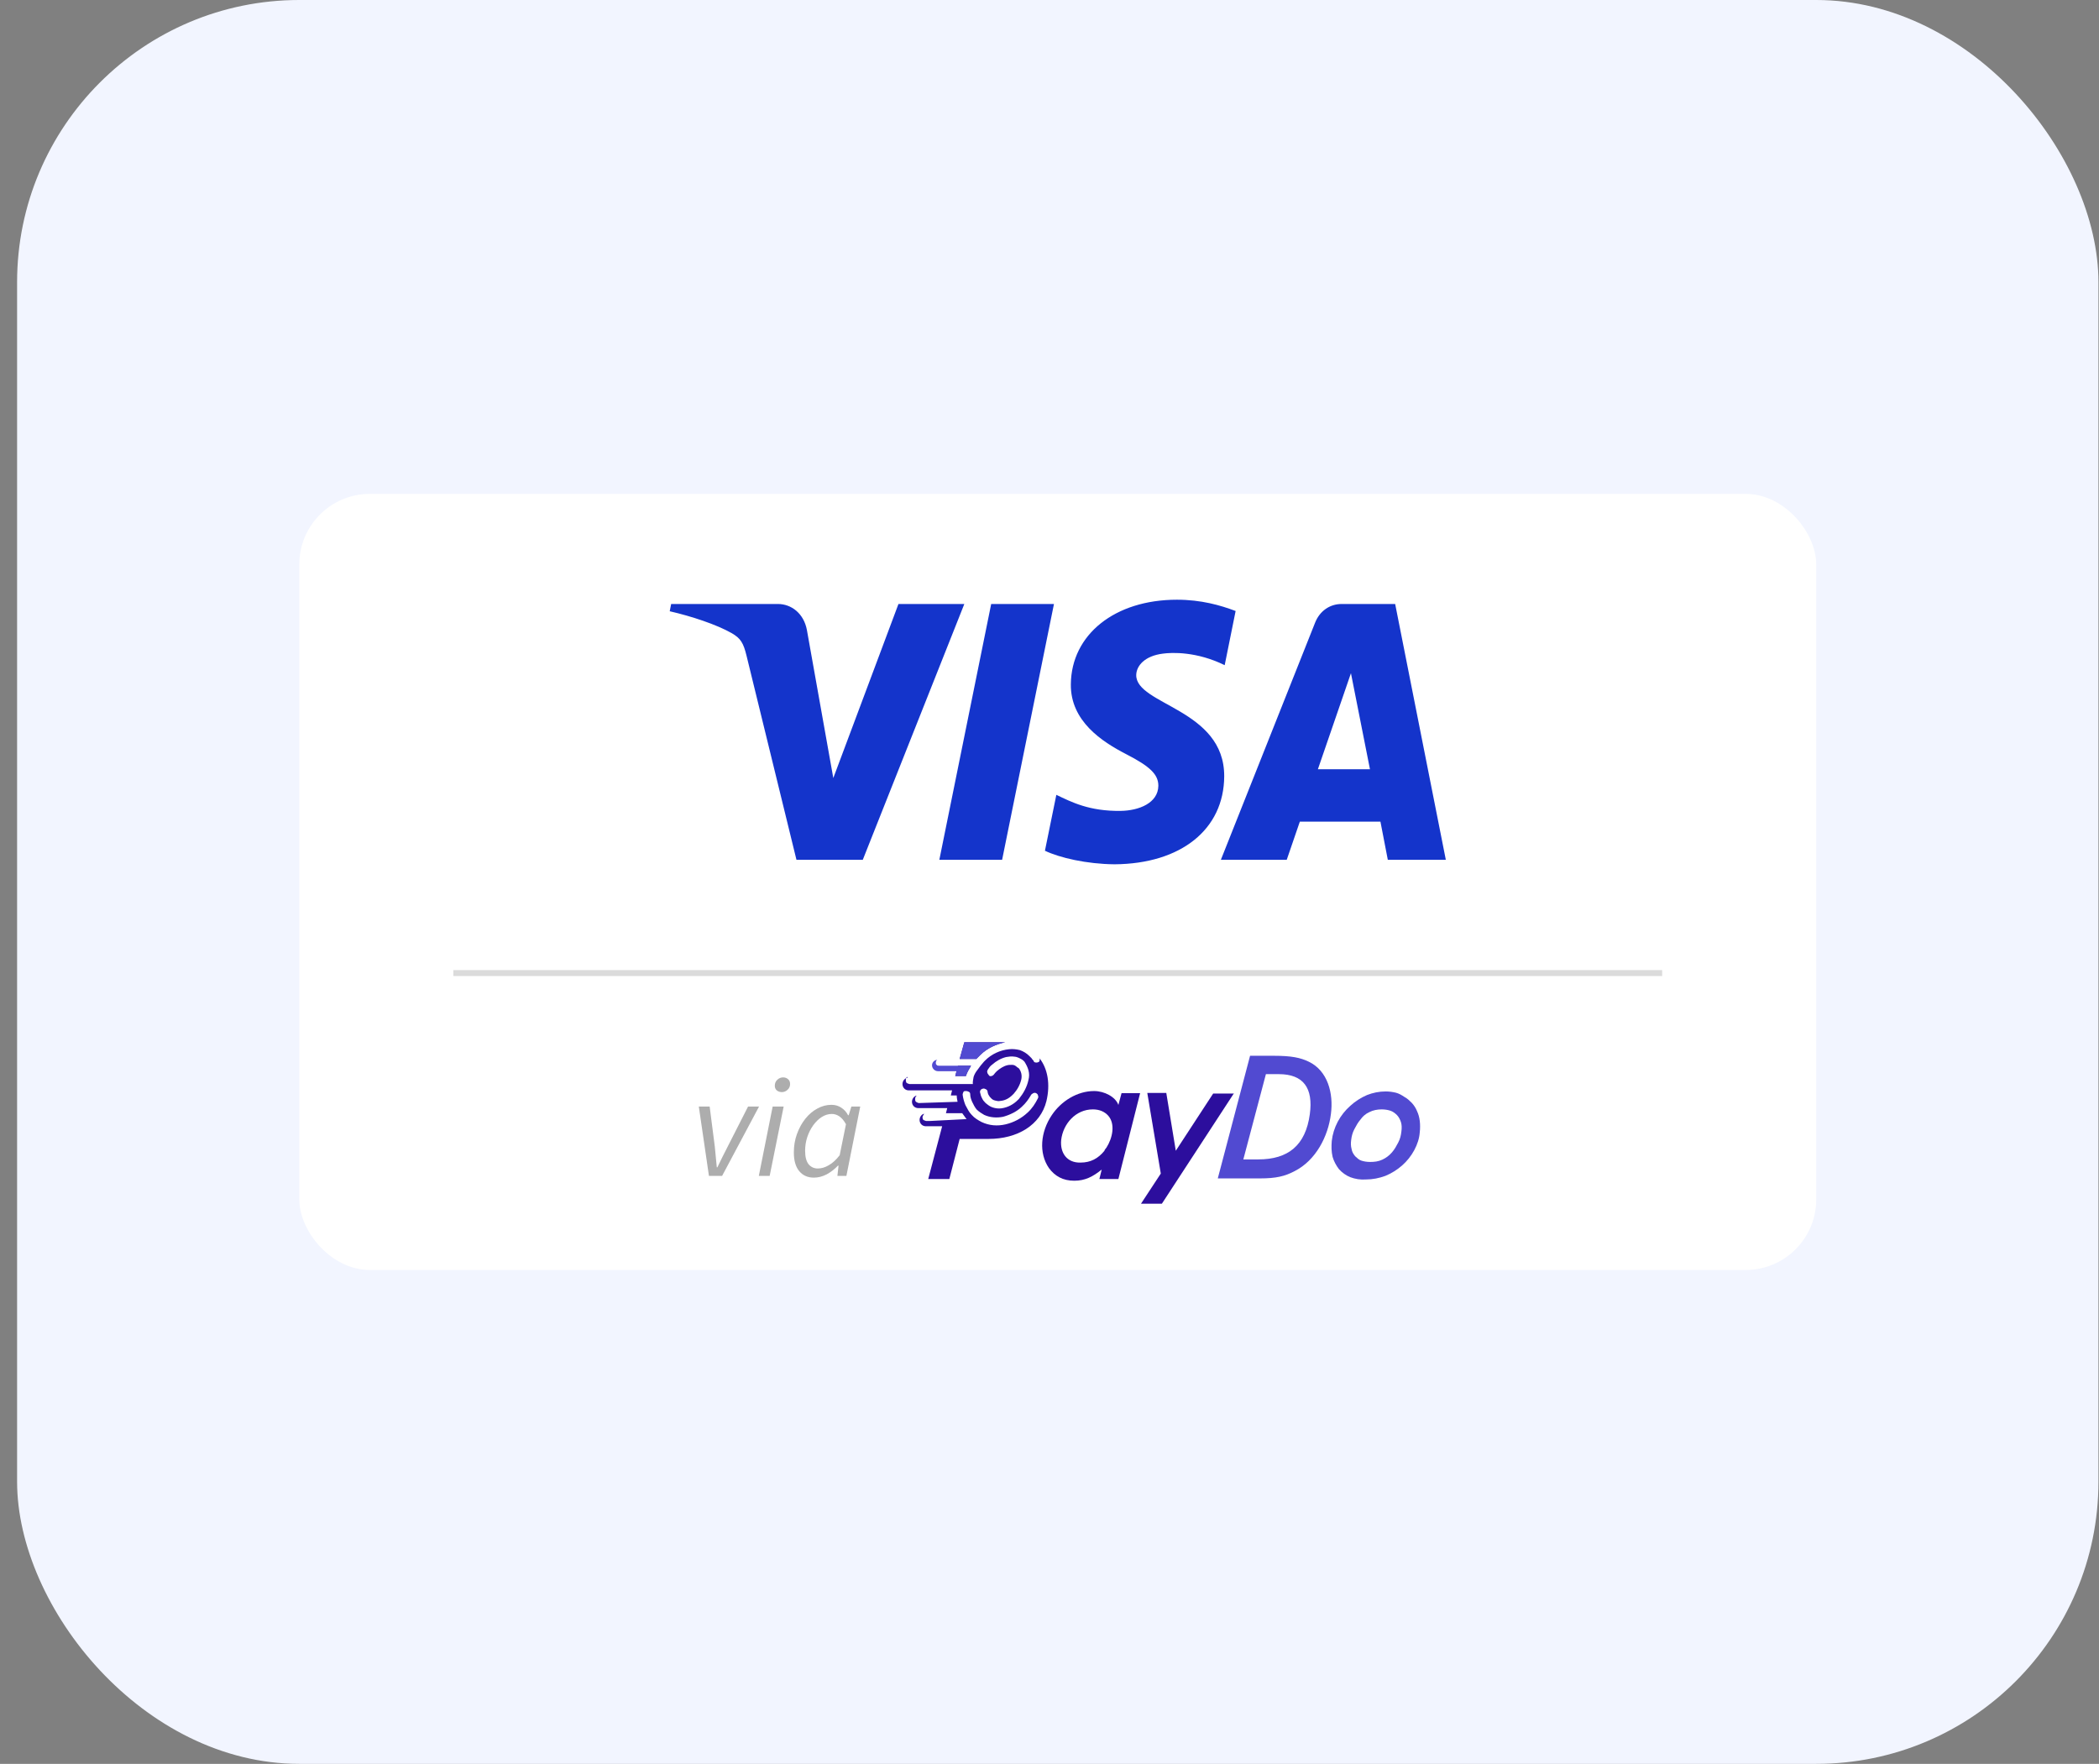
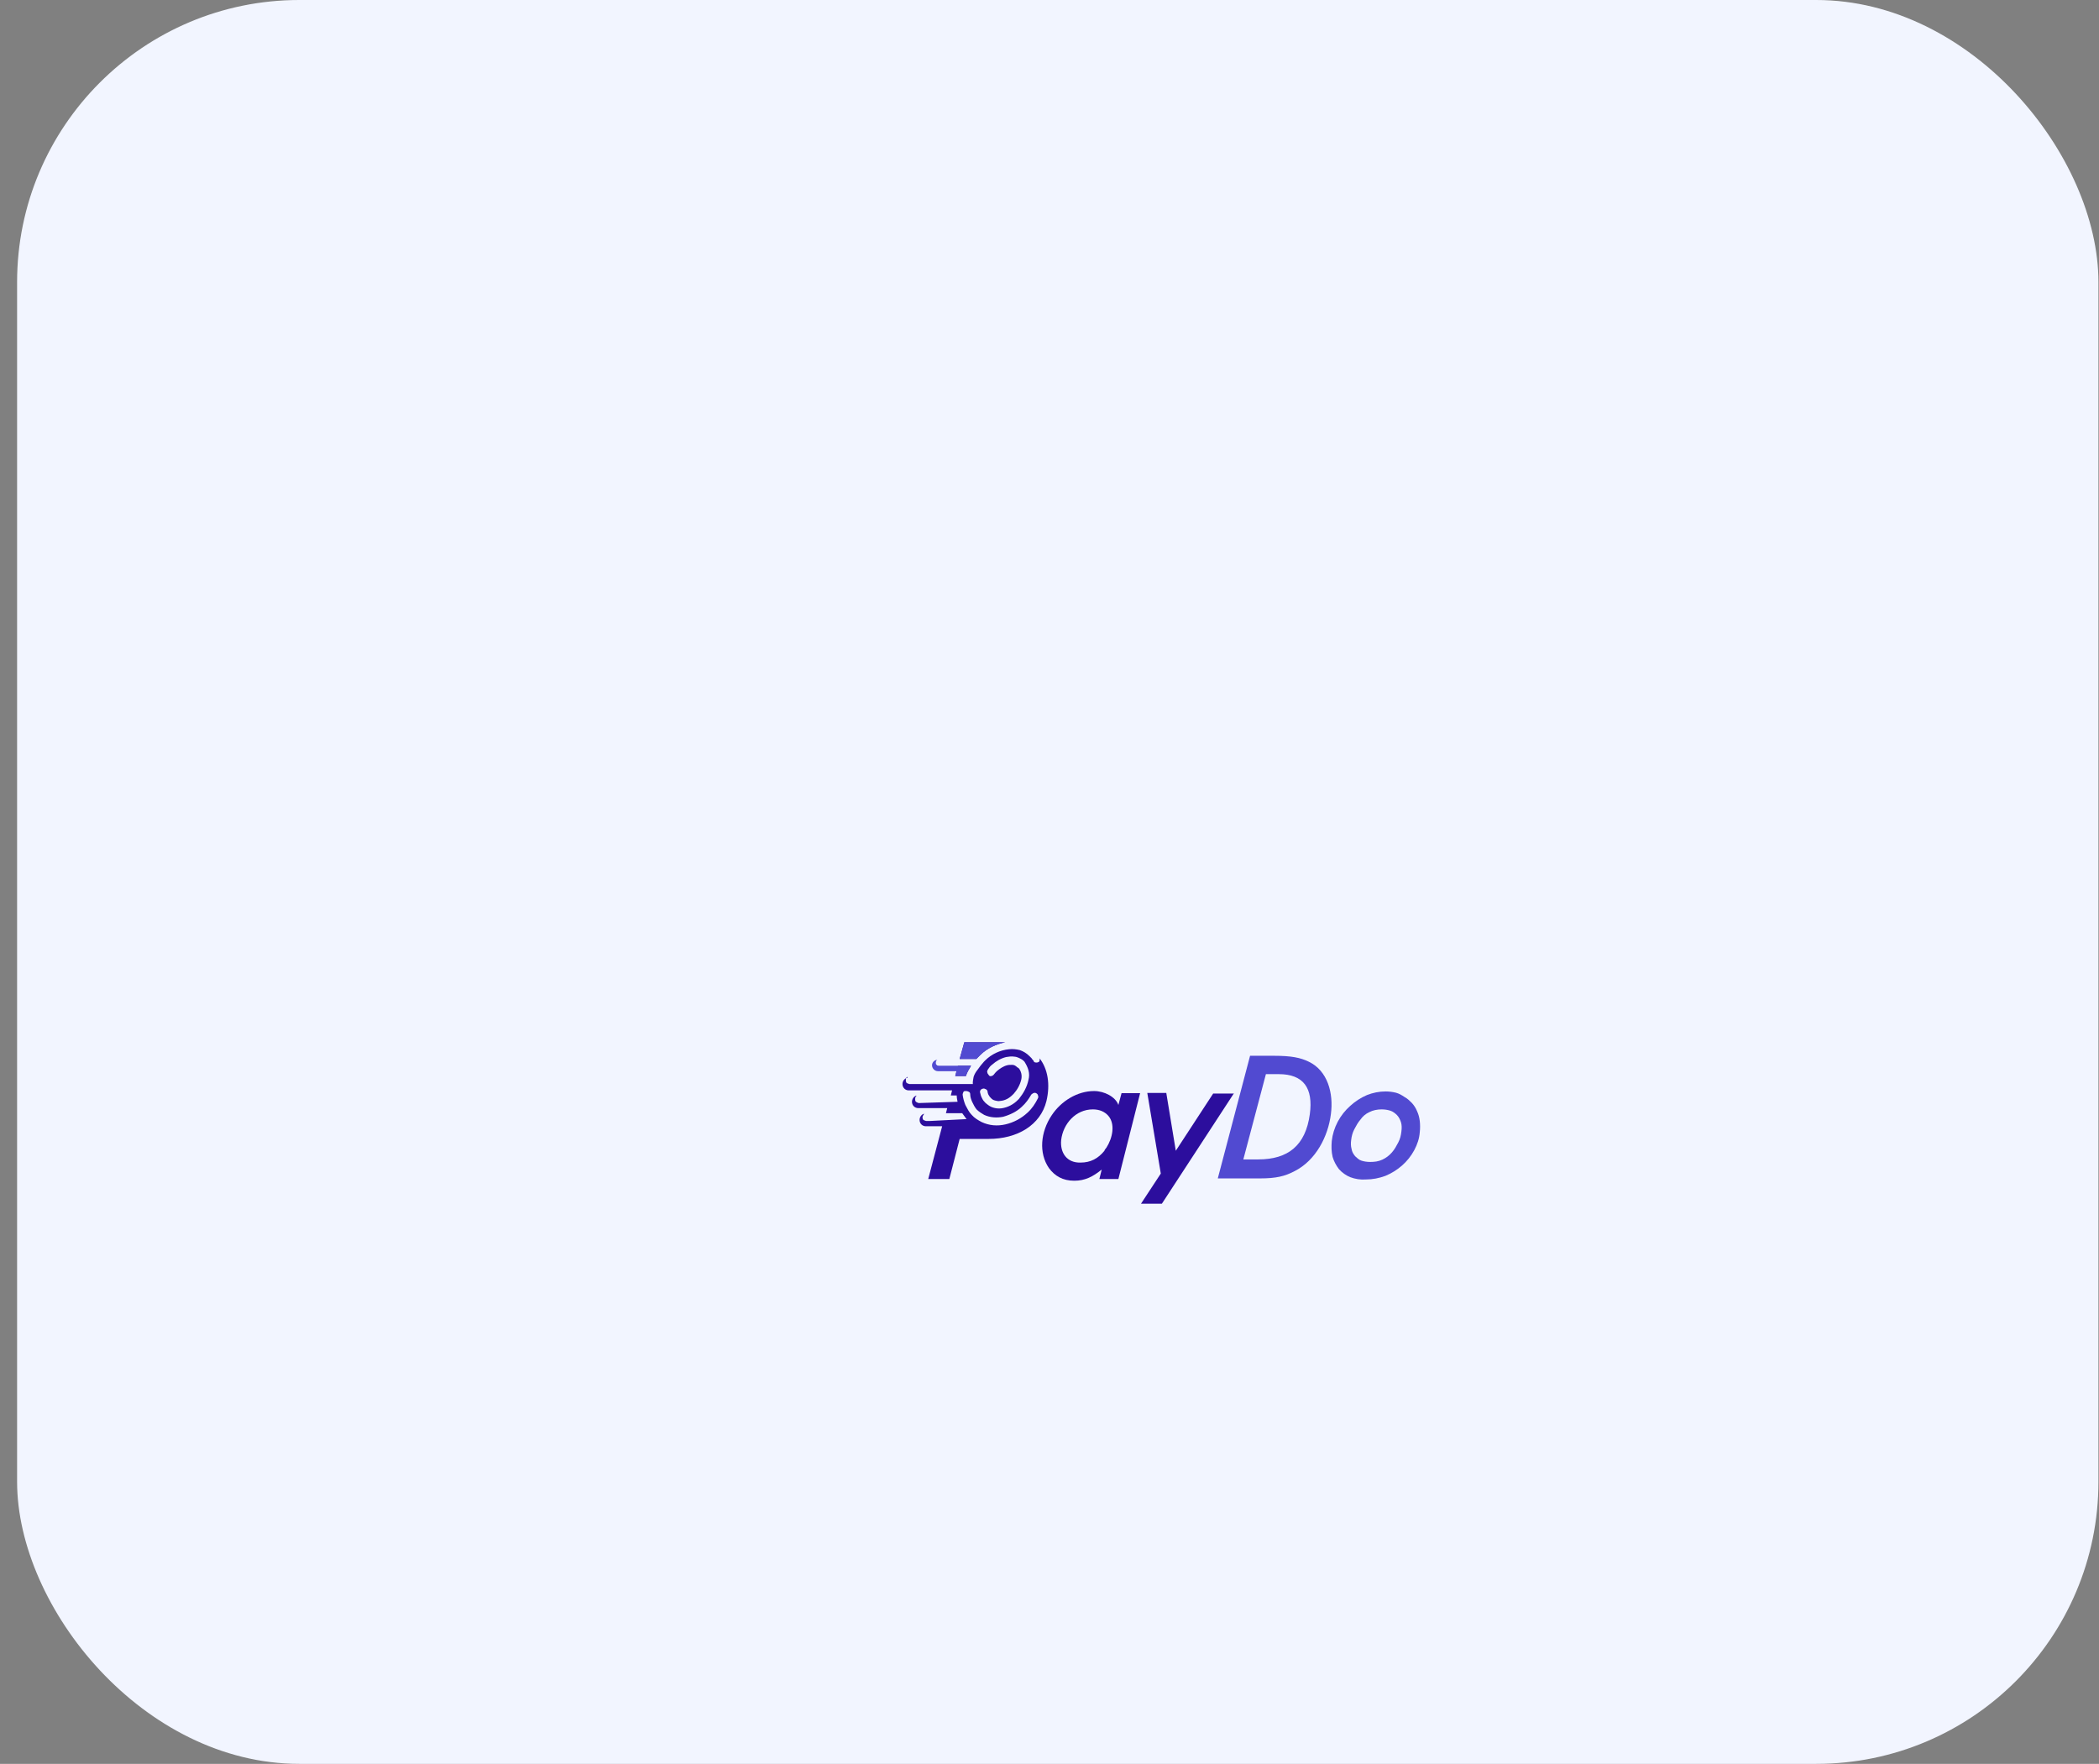
<svg xmlns="http://www.w3.org/2000/svg" width="119" height="100" viewBox="0 0 119 100" fill="none">
  <rect x="0" y="0" width="119" height="100" fill="#808080" stroke="none" />
  <rect x="0.969" width="118" height="100" rx="16" fill="#F2F5FF" />
-   <rect x="16.969" y="28" width="86" height="44" rx="4" fill="white" />
-   <line x1="94.234" y1="55.168" x2="25.703" y2="55.168" stroke="#DBDBDB" stroke-width="0.337" />
-   <path d="M40.193 66.667L39.618 62.733H40.233L40.525 65.007C40.547 65.196 40.565 65.393 40.582 65.598C40.598 65.798 40.617 65.992 40.638 66.181H40.671C40.762 65.987 40.857 65.793 40.954 65.598C41.051 65.399 41.151 65.202 41.254 65.007L42.411 62.733H43.034L40.938 66.667H40.193ZM43.02 66.667L43.805 62.733H44.429L43.635 66.667H43.02ZM44.324 61.915C44.221 61.915 44.129 61.885 44.048 61.826C43.967 61.761 43.927 61.669 43.927 61.551C43.927 61.416 43.973 61.305 44.065 61.219C44.162 61.127 44.272 61.081 44.396 61.081C44.504 61.081 44.596 61.114 44.672 61.178C44.753 61.243 44.793 61.335 44.793 61.454C44.793 61.589 44.745 61.699 44.647 61.786C44.556 61.872 44.448 61.915 44.324 61.915ZM46.139 66.764C45.794 66.764 45.519 66.643 45.314 66.4C45.108 66.152 45.006 65.798 45.006 65.339C45.006 64.962 45.065 64.611 45.184 64.287C45.303 63.958 45.462 63.669 45.662 63.421C45.861 63.172 46.088 62.981 46.342 62.846C46.595 62.706 46.86 62.636 47.135 62.636C47.346 62.636 47.532 62.69 47.694 62.797C47.861 62.905 47.99 63.048 48.082 63.227H48.115L48.268 62.733H48.77L47.985 66.667H47.475L47.54 66.084H47.507C47.319 66.284 47.105 66.448 46.868 66.578C46.63 66.702 46.388 66.764 46.139 66.764ZM46.366 66.246C46.571 66.246 46.779 66.184 46.989 66.06C47.205 65.936 47.41 65.747 47.605 65.493L47.961 63.736C47.847 63.531 47.723 63.383 47.588 63.291C47.453 63.2 47.31 63.154 47.159 63.154C46.965 63.154 46.776 63.21 46.593 63.324C46.415 63.437 46.253 63.593 46.107 63.793C45.967 63.987 45.853 64.211 45.767 64.465C45.686 64.713 45.645 64.972 45.645 65.242C45.645 65.582 45.71 65.836 45.84 66.003C45.975 66.165 46.15 66.246 46.366 66.246Z" fill="#ADADAD" />
  <path d="M69.962 61.974L65.87 68.244H64.686L65.81 66.533L65.044 61.962H66.121L66.66 65.24L68.778 61.998H69.962V61.974Z" fill="#2C0E9D" />
  <path fill-rule="evenodd" clip-rule="evenodd" d="M55.149 61.435C55.149 61.304 55.173 61.184 55.197 61.052C55.245 60.897 55.328 60.765 55.424 60.646C55.532 60.49 55.652 60.334 55.783 60.191L55.855 60.119C56.214 59.76 56.705 59.533 57.207 59.485C57.41 59.461 57.614 59.485 57.817 59.533C58.021 59.605 58.2 59.712 58.356 59.868L58.38 59.892C58.404 59.916 58.452 59.964 58.487 59.999C58.511 60.047 58.535 60.071 58.595 60.131C58.595 60.179 58.643 60.239 58.727 60.239H58.798C58.822 60.239 58.846 60.215 58.87 60.215C58.894 60.215 58.918 60.191 58.918 60.167C58.942 60.143 58.942 60.119 58.942 60.095V60.023C58.942 60.008 58.934 59.992 58.918 59.976C59.409 60.586 59.552 61.483 59.325 62.428C58.99 63.781 57.686 64.57 56.046 64.57H54.407L53.821 66.844H52.624L53.414 63.852H52.493C52.289 63.852 52.134 63.697 52.134 63.493C52.134 63.314 52.265 63.158 52.421 63.134C52.397 63.134 52.373 63.158 52.373 63.182C52.349 63.206 52.349 63.23 52.325 63.254C52.325 63.278 52.301 63.302 52.301 63.326C52.301 63.374 52.301 63.398 52.325 63.458C52.349 63.505 52.373 63.505 52.433 63.529C52.457 63.529 52.481 63.553 52.505 63.553H52.708L54.802 63.446L54.778 63.422C54.706 63.314 54.623 63.218 54.551 63.111H53.629L53.701 62.823H52.062C51.858 62.823 51.703 62.668 51.703 62.464C51.703 62.285 51.835 62.129 51.99 62.105C51.966 62.105 51.942 62.129 51.942 62.153C51.883 62.201 51.883 62.261 51.883 62.309C51.883 62.357 51.883 62.381 51.906 62.44C51.93 62.464 51.954 62.488 52.014 62.512C52.038 62.512 52.062 62.536 52.086 62.536L54.288 62.464C54.264 62.333 54.24 62.237 54.24 62.105H53.905L53.976 61.818H51.523C51.32 61.818 51.165 61.663 51.165 61.459C51.165 61.28 51.296 61.124 51.452 61.1C51.452 61.029 51.428 61.052 51.404 61.076C51.38 61.1 51.356 61.148 51.356 61.232C51.356 61.28 51.356 61.304 51.38 61.364C51.404 61.411 51.428 61.411 51.488 61.435C51.511 61.435 51.535 61.459 51.559 61.459H55.161V61.435H55.149ZM58.452 62.081C58.475 62.034 58.523 62.01 58.583 61.974C58.631 61.95 58.691 61.95 58.739 61.974C58.786 61.998 58.846 62.046 58.846 62.105C58.87 62.153 58.87 62.213 58.846 62.261C58.691 62.572 58.511 62.847 58.26 63.075C57.901 63.41 57.47 63.637 57.004 63.745C56.549 63.852 56.082 63.816 55.652 63.613C55.448 63.505 55.245 63.386 55.089 63.206C54.934 63.051 54.838 62.847 54.73 62.644C54.658 62.464 54.599 62.261 54.575 62.057C54.575 62.01 54.599 61.95 54.623 61.902C54.647 61.854 54.694 61.854 54.778 61.854C54.826 61.854 54.886 61.878 54.934 61.902C54.981 61.926 55.005 61.974 55.005 62.034C55.005 62.189 55.053 62.321 55.113 62.464C55.185 62.62 55.269 62.776 55.364 62.895C55.496 63.027 55.652 63.123 55.795 63.206C56.13 63.362 56.513 63.386 56.872 63.314C57.255 63.206 57.638 63.027 57.925 62.752C58.164 62.536 58.32 62.309 58.452 62.081ZM56.202 61.005C56.25 61.005 56.31 60.957 56.334 60.933C56.382 60.861 56.465 60.777 56.513 60.729C56.693 60.574 56.896 60.442 57.099 60.394C57.171 60.37 57.279 60.37 57.387 60.37C57.494 60.37 57.566 60.418 57.638 60.478C57.662 60.502 57.686 60.526 57.745 60.55C57.817 60.622 57.877 60.753 57.901 60.861C57.925 60.969 57.925 61.088 57.901 61.196C57.829 61.507 57.674 61.782 57.47 62.01L57.422 62.057C57.219 62.261 56.992 62.393 56.705 62.416C56.597 62.44 56.501 62.416 56.417 62.393C56.31 62.369 56.238 62.321 56.166 62.237L56.142 62.213C56.094 62.165 56.07 62.105 56.035 62.057C56.011 62.01 55.987 61.926 55.987 61.878C55.987 61.83 55.939 61.77 55.879 61.746C55.831 61.722 55.771 61.699 55.723 61.722C55.675 61.722 55.616 61.77 55.592 61.794C55.568 61.842 55.544 61.902 55.568 61.95C55.592 62.057 55.616 62.153 55.675 62.261C55.723 62.369 55.783 62.44 55.855 62.512L55.879 62.536C56.011 62.644 56.13 62.74 56.286 62.787C56.441 62.835 56.597 62.859 56.776 62.835C57.135 62.787 57.47 62.608 57.722 62.345L57.77 62.297C58.021 61.986 58.224 61.627 58.308 61.22C58.356 61.041 58.356 60.861 58.308 60.681C58.26 60.502 58.176 60.346 58.081 60.191C58.033 60.143 57.973 60.083 57.925 60.059C57.793 59.987 57.638 59.904 57.494 59.904C57.339 59.88 57.183 59.904 57.04 59.928C56.752 59.999 56.477 60.155 56.25 60.358C56.142 60.43 56.07 60.538 55.999 60.646C55.975 60.694 55.951 60.753 55.975 60.801C55.975 60.849 56.023 60.909 56.046 60.933C56.07 61.005 56.154 61.029 56.202 61.005Z" fill="#2C0E9D" />
  <path d="M54.156 61.005H54.766V60.981C54.838 60.777 54.946 60.598 55.053 60.419H54.311L54.156 61.005Z" fill="#2C0E9D" />
  <path d="M54.407 60.036H55.352C55.4 59.988 55.46 59.928 55.508 59.88L55.58 59.808C55.963 59.425 56.477 59.198 56.992 59.09H54.67L54.407 60.036Z" fill="#2C0E9D" />
  <path fill-rule="evenodd" clip-rule="evenodd" d="M54.156 61.005H54.766V60.981C54.838 60.778 54.946 60.598 55.053 60.419H53.235C53.187 60.419 53.127 60.419 53.103 60.371C53.055 60.347 53.055 60.299 53.055 60.239C53.055 60.191 53.079 60.131 53.103 60.107C53.103 60.107 53.127 60.084 53.151 60.084C52.971 60.084 52.84 60.239 52.84 60.395C52.84 60.574 52.995 60.73 53.175 60.73H54.228L54.156 61.005ZM54.407 60.036H55.353C55.4 59.988 55.46 59.928 55.508 59.88L55.58 59.808C55.963 59.425 56.477 59.198 56.992 59.09H54.671L54.407 60.036Z" fill="#514AD1" />
  <path fill-rule="evenodd" clip-rule="evenodd" d="M62.699 65.097L62.723 65.073C63.082 64.511 63.238 63.721 62.831 63.254C62.627 63.027 62.34 62.895 61.957 62.895C60.988 62.895 60.27 63.709 60.162 64.63C60.091 65.372 60.498 65.935 61.263 65.911C61.826 65.911 62.256 65.683 62.615 65.241C62.615 65.193 62.675 65.145 62.699 65.097ZM64.638 61.974H63.585L63.405 62.644C63.249 62.19 62.615 61.855 62.029 61.855C61.084 61.855 60.162 62.417 59.624 63.23C58.99 64.176 58.882 65.372 59.468 66.222C59.803 66.677 60.258 66.94 60.904 66.94C61.514 66.94 61.957 66.713 62.46 66.306L62.328 66.844H63.405L64.638 61.974Z" fill="#2C0E9D" />
  <path d="M77.632 63.051C77.835 62.943 78.087 62.895 78.326 62.895C78.505 62.895 78.661 62.919 78.817 62.967C78.972 63.015 79.104 63.123 79.199 63.218C79.295 63.314 79.379 63.47 79.427 63.625C79.475 63.781 79.475 63.96 79.451 64.14C79.427 64.367 79.379 64.571 79.271 64.774C79.163 64.978 79.068 65.157 78.912 65.336C78.757 65.516 78.577 65.647 78.374 65.743C78.147 65.851 77.919 65.875 77.68 65.875C77.5 65.875 77.345 65.851 77.189 65.803C77.034 65.755 76.938 65.647 76.83 65.552C76.723 65.42 76.651 65.3 76.627 65.145C76.579 64.966 76.579 64.81 76.603 64.63C76.627 64.427 76.675 64.224 76.782 64.02C76.89 63.817 76.986 63.637 77.141 63.458C77.249 63.302 77.417 63.147 77.632 63.051ZM79.14 61.95C78.936 61.902 78.757 61.878 78.553 61.878C78.194 61.878 77.835 61.95 77.5 62.082C77.141 62.237 76.83 62.441 76.555 62.692C75.969 63.207 75.586 63.925 75.502 64.69C75.478 65.001 75.478 65.277 75.55 65.588C75.622 65.839 75.753 66.078 75.909 66.282C76.088 66.485 76.316 66.641 76.543 66.736C76.83 66.844 77.129 66.892 77.441 66.868C77.823 66.868 78.182 66.796 78.541 66.665C79.235 66.377 79.822 65.875 80.181 65.205C80.36 64.87 80.468 64.535 80.492 64.188C80.516 63.984 80.516 63.757 80.492 63.554C80.468 63.35 80.42 63.171 80.336 62.991C80.264 62.812 80.157 62.656 80.049 62.536C79.917 62.405 79.798 62.285 79.642 62.202C79.463 62.082 79.319 61.998 79.14 61.95Z" fill="#514AD1" />
  <path d="M71.769 60.897L70.489 65.731H71.338C73.025 65.731 74.018 64.941 74.258 63.17C74.461 61.687 73.899 60.897 72.499 60.897C72.487 60.897 71.769 60.897 71.769 60.897ZM70.871 59.856H72.224C73.217 59.856 73.731 59.964 74.198 60.191C75.275 60.706 75.61 61.986 75.454 63.158C75.299 64.415 74.605 65.791 73.384 66.401C72.846 66.688 72.331 66.808 71.446 66.808H69.041L70.871 59.856Z" fill="#514AD1" />
-   <path d="M54.671 34.242L48.915 48.744H45.154L42.323 37.171C42.148 36.46 41.999 36.19 41.474 35.891C40.624 35.408 39.209 34.938 37.969 34.654L38.05 34.242H44.102C44.871 34.242 45.572 34.782 45.747 35.72L47.243 44.109L50.937 34.242H54.671ZM69.405 44.01C69.418 40.185 64.39 39.972 64.417 38.265C64.431 37.739 64.903 37.185 65.927 37.057C66.439 36.986 67.841 36.929 69.432 37.711L70.052 34.64C69.189 34.313 68.097 34 66.722 34C63.204 34 60.737 35.976 60.71 38.791C60.683 40.882 62.476 42.047 63.824 42.744C65.213 43.455 65.671 43.91 65.671 44.55C65.657 45.531 64.566 45.957 63.541 45.972C61.748 46 60.724 45.46 59.888 45.062L59.241 48.232C60.077 48.63 61.6 48.986 63.191 49C66.952 48.972 69.391 47.024 69.405 44.01ZM78.68 48.744H81.969L79.097 34.242H76.064C75.377 34.242 74.811 34.654 74.555 35.308L69.216 48.744H72.95L73.692 46.583H78.262L78.68 48.744ZM74.716 43.611L76.59 38.166L77.668 43.611H74.716ZM59.753 34.242L56.814 48.744H53.255L56.194 34.242H59.753Z" fill="#1434CB" />
</svg>